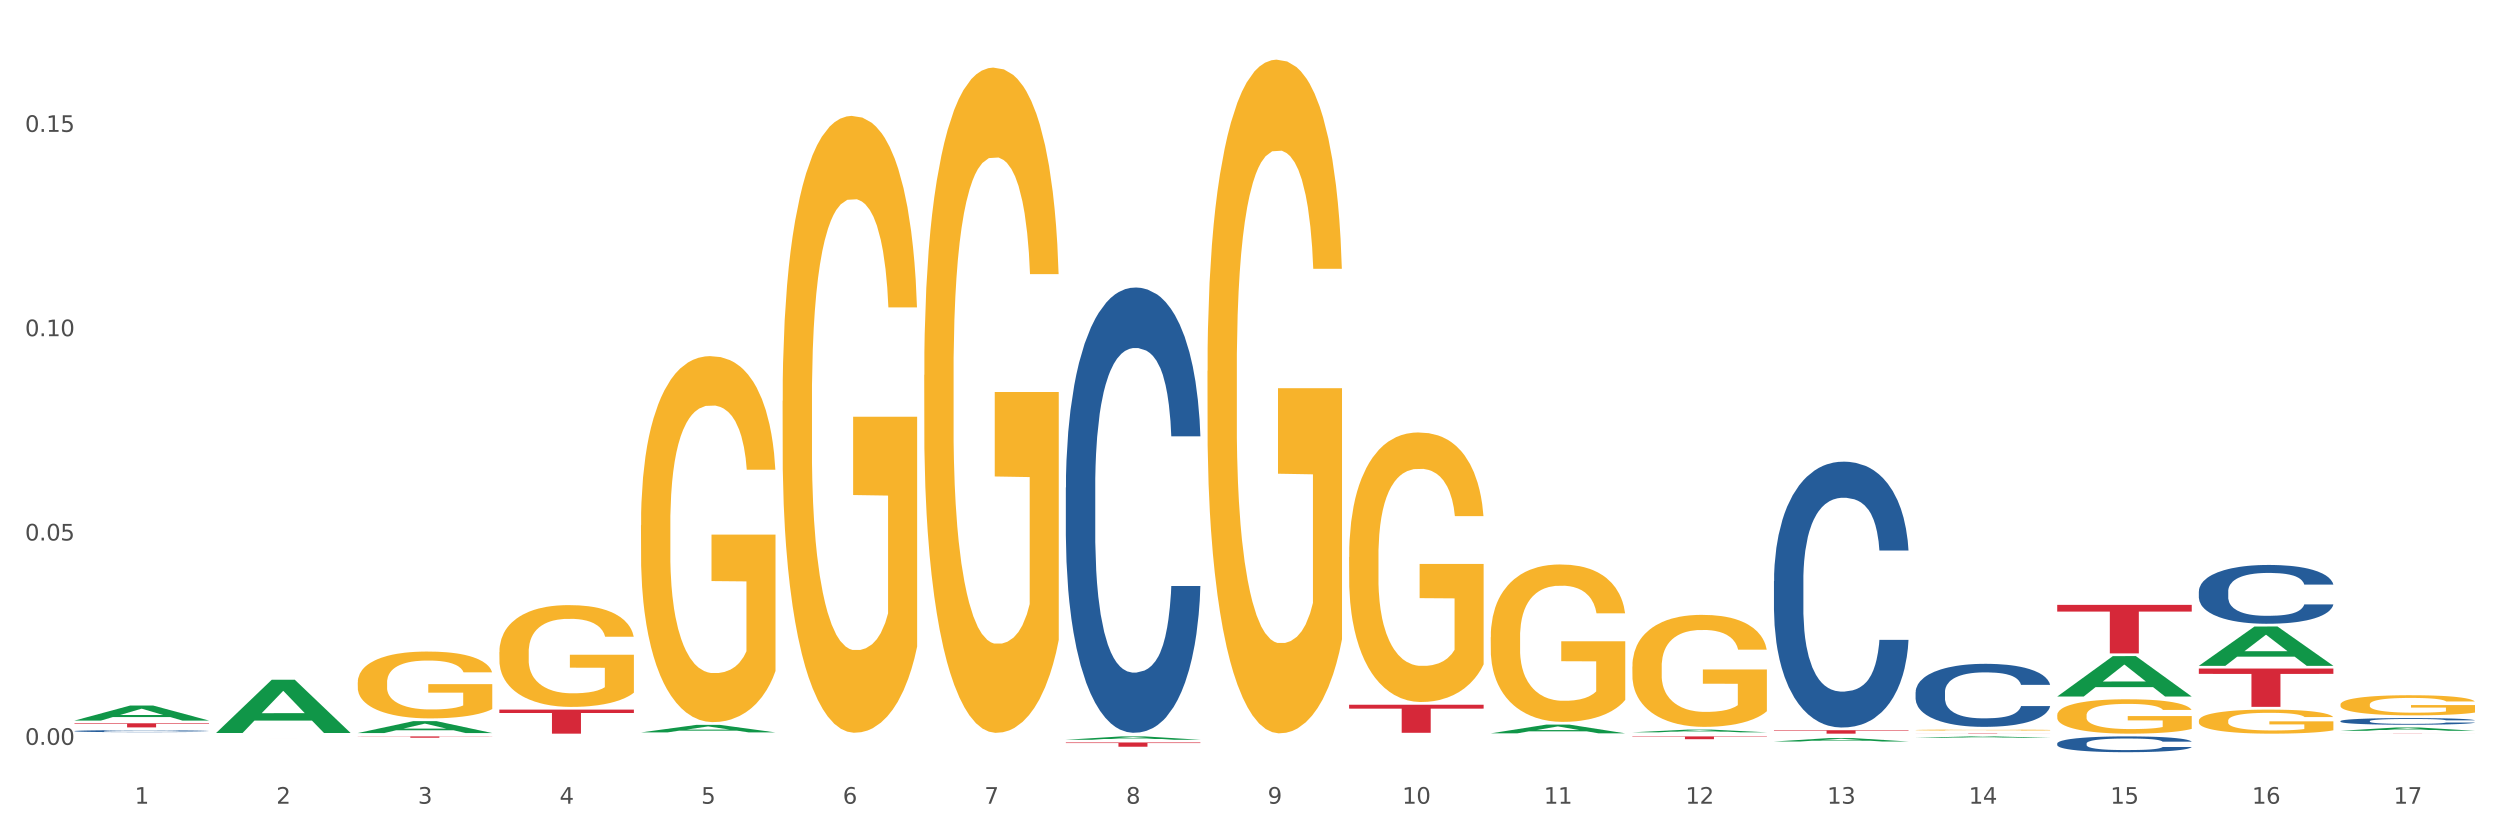
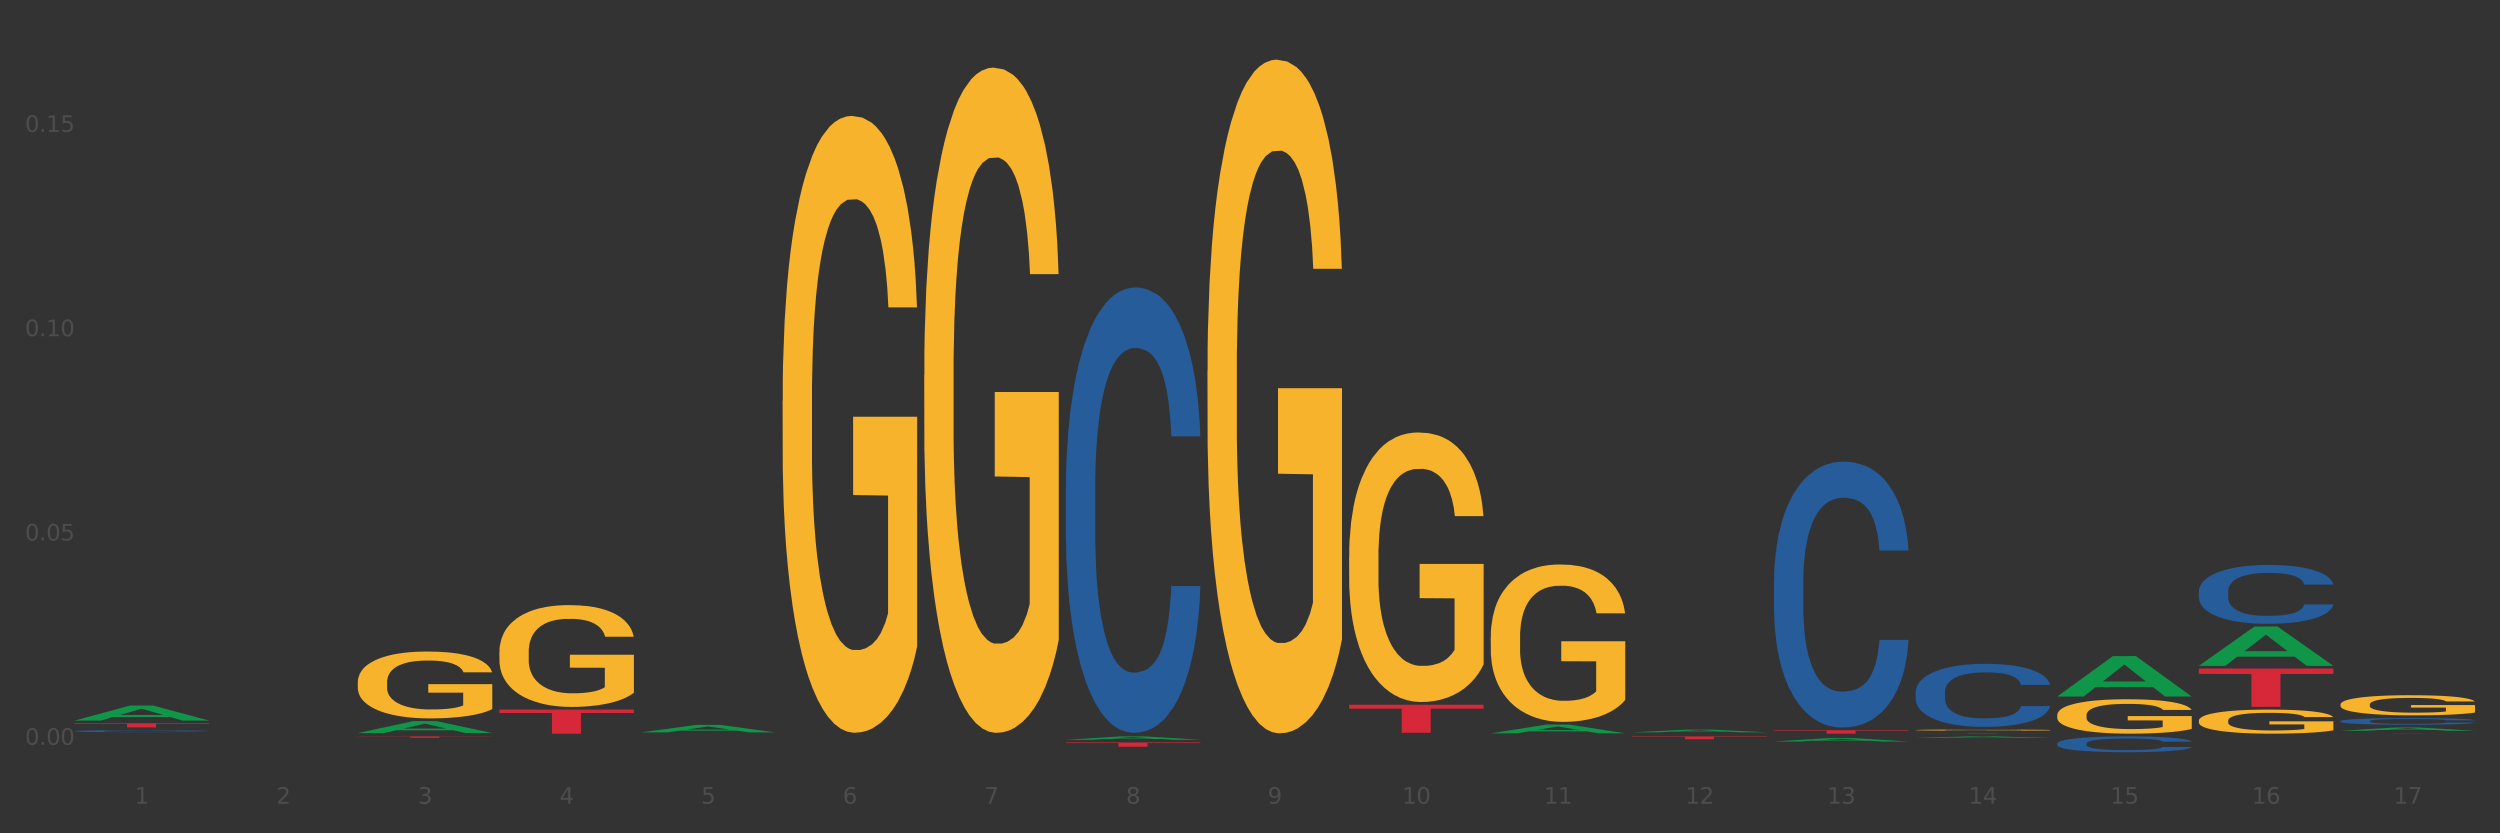
<svg xmlns="http://www.w3.org/2000/svg" xmlns:xlink="http://www.w3.org/1999/xlink" width="1080pt" height="360pt" viewBox="0 0 1080 360" version="1.1">
  <rect x="0" y="0" width="1080" height="360" fill="#333333" stroke="none" />
  <defs>
    <style type="text/css">*{stroke-linejoin: round; stroke-linecap: butt}</style>
  </defs>
  <g id="figure_1">
    <g id="patch_1">
-       <path d="M 0 360  L 1080 360  L 1080 0  L 0 0  z " style="fill: #ffffff; stroke: #ffffff; stroke-linejoin: miter" />
-     </g>
+       </g>
    <g id="axes_1">
      <g id="matplotlib.axis_1">
        <g id="xtick_1">
          <g id="text_1">
            <g style="fill: #4d4d4d" transform="translate(58.182 347.204) scale(0.096 -0.096)">
              <defs>
                <path id="DejaVuSans-31" d="M 794 531  L 1825 531  L 1825 4091  L 703 3866  L 703 4441  L 1819 4666  L 2450 4666  L 2450 531  L 3481 531  L 3481 0  L 794 0  L 794 531  z " transform="scale(0.016)" />
              </defs>
              <use xlink:href="#DejaVuSans-31" />
            </g>
          </g>
        </g>
        <g id="xtick_2">
          <g id="text_2">
            <g style="fill: #4d4d4d" transform="translate(119.364 347.204) scale(0.096 -0.096)">
              <defs>
                <path id="DejaVuSans-32" d="M 1228 531  L 3431 531  L 3431 0  L 469 0  L 469 531  Q 828 903 1448 1529  Q 2069 2156 2228 2338  Q 2531 2678 2651 2914  Q 2772 3150 2772 3378  Q 2772 3750 2511 3984  Q 2250 4219 1831 4219  Q 1534 4219 1204 4116  Q 875 4013 500 3803  L 500 4441  Q 881 4594 1212 4672  Q 1544 4750 1819 4750  Q 2544 4750 2975 4387  Q 3406 4025 3406 3419  Q 3406 3131 3298 2873  Q 3191 2616 2906 2266  Q 2828 2175 2409 1742  Q 1991 1309 1228 531  z " transform="scale(0.016)" />
              </defs>
              <use xlink:href="#DejaVuSans-32" />
            </g>
          </g>
        </g>
        <g id="xtick_3">
          <g id="text_3">
            <g style="fill: #4d4d4d" transform="translate(180.545 347.204) scale(0.096 -0.096)">
              <defs>
                <path id="DejaVuSans-33" d="M 2597 2516  Q 3050 2419 3304 2112  Q 3559 1806 3559 1356  Q 3559 666 3084 287  Q 2609 -91 1734 -91  Q 1441 -91 1130 -33  Q 819 25 488 141  L 488 750  Q 750 597 1062 519  Q 1375 441 1716 441  Q 2309 441 2620 675  Q 2931 909 2931 1356  Q 2931 1769 2642 2001  Q 2353 2234 1838 2234  L 1294 2234  L 1294 2753  L 1863 2753  Q 2328 2753 2575 2939  Q 2822 3125 2822 3475  Q 2822 3834 2567 4026  Q 2313 4219 1838 4219  Q 1578 4219 1281 4162  Q 984 4106 628 3988  L 628 4550  Q 988 4650 1302 4700  Q 1616 4750 1894 4750  Q 2613 4750 3031 4423  Q 3450 4097 3450 3541  Q 3450 3153 3228 2886  Q 3006 2619 2597 2516  z " transform="scale(0.016)" />
              </defs>
              <use xlink:href="#DejaVuSans-33" />
            </g>
          </g>
        </g>
        <g id="xtick_4">
          <g id="text_4">
            <g style="fill: #4d4d4d" transform="translate(241.726 347.204) scale(0.096 -0.096)">
              <defs>
                <path id="DejaVuSans-34" d="M 2419 4116  L 825 1625  L 2419 1625  L 2419 4116  z M 2253 4666  L 3047 4666  L 3047 1625  L 3713 1625  L 3713 1100  L 3047 1100  L 3047 0  L 2419 0  L 2419 1100  L 313 1100  L 313 1709  L 2253 4666  z " transform="scale(0.016)" />
              </defs>
              <use xlink:href="#DejaVuSans-34" />
            </g>
          </g>
        </g>
        <g id="xtick_5">
          <g id="text_5">
            <g style="fill: #4d4d4d" transform="translate(302.908 347.204) scale(0.096 -0.096)">
              <defs>
                <path id="DejaVuSans-35" d="M 691 4666  L 3169 4666  L 3169 4134  L 1269 4134  L 1269 2991  Q 1406 3038 1543 3061  Q 1681 3084 1819 3084  Q 2600 3084 3056 2656  Q 3513 2228 3513 1497  Q 3513 744 3044 326  Q 2575 -91 1722 -91  Q 1428 -91 1123 -41  Q 819 9 494 109  L 494 744  Q 775 591 1075 516  Q 1375 441 1709 441  Q 2250 441 2565 725  Q 2881 1009 2881 1497  Q 2881 1984 2565 2268  Q 2250 2553 1709 2553  Q 1456 2553 1204 2497  Q 953 2441 691 2322  L 691 4666  z " transform="scale(0.016)" />
              </defs>
              <use xlink:href="#DejaVuSans-35" />
            </g>
          </g>
        </g>
        <g id="xtick_6">
          <g id="text_6">
            <g style="fill: #4d4d4d" transform="translate(364.089 347.204) scale(0.096 -0.096)">
              <defs>
                <path id="DejaVuSans-36" d="M 2113 2584  Q 1688 2584 1439 2293  Q 1191 2003 1191 1497  Q 1191 994 1439 701  Q 1688 409 2113 409  Q 2538 409 2786 701  Q 3034 994 3034 1497  Q 3034 2003 2786 2293  Q 2538 2584 2113 2584  z M 3366 4563  L 3366 3988  Q 3128 4100 2886 4159  Q 2644 4219 2406 4219  Q 1781 4219 1451 3797  Q 1122 3375 1075 2522  Q 1259 2794 1537 2939  Q 1816 3084 2150 3084  Q 2853 3084 3261 2657  Q 3669 2231 3669 1497  Q 3669 778 3244 343  Q 2819 -91 2113 -91  Q 1303 -91 875 529  Q 447 1150 447 2328  Q 447 3434 972 4092  Q 1497 4750 2381 4750  Q 2619 4750 2861 4703  Q 3103 4656 3366 4563  z " transform="scale(0.016)" />
              </defs>
              <use xlink:href="#DejaVuSans-36" />
            </g>
          </g>
        </g>
        <g id="xtick_7">
          <g id="text_7">
            <g style="fill: #4d4d4d" transform="translate(425.271 347.204) scale(0.096 -0.096)">
              <defs>
                <path id="DejaVuSans-37" d="M 525 4666  L 3525 4666  L 3525 4397  L 1831 0  L 1172 0  L 2766 4134  L 525 4134  L 525 4666  z " transform="scale(0.016)" />
              </defs>
              <use xlink:href="#DejaVuSans-37" />
            </g>
          </g>
        </g>
        <g id="xtick_8">
          <g id="text_8">
            <g style="fill: #4d4d4d" transform="translate(486.452 347.204) scale(0.096 -0.096)">
              <defs>
                <path id="DejaVuSans-38" d="M 2034 2216  Q 1584 2216 1326 1975  Q 1069 1734 1069 1313  Q 1069 891 1326 650  Q 1584 409 2034 409  Q 2484 409 2743 651  Q 3003 894 3003 1313  Q 3003 1734 2745 1975  Q 2488 2216 2034 2216  z M 1403 2484  Q 997 2584 770 2862  Q 544 3141 544 3541  Q 544 4100 942 4425  Q 1341 4750 2034 4750  Q 2731 4750 3128 4425  Q 3525 4100 3525 3541  Q 3525 3141 3298 2862  Q 3072 2584 2669 2484  Q 3125 2378 3379 2068  Q 3634 1759 3634 1313  Q 3634 634 3220 271  Q 2806 -91 2034 -91  Q 1263 -91 848 271  Q 434 634 434 1313  Q 434 1759 690 2068  Q 947 2378 1403 2484  z M 1172 3481  Q 1172 3119 1398 2916  Q 1625 2713 2034 2713  Q 2441 2713 2670 2916  Q 2900 3119 2900 3481  Q 2900 3844 2670 4047  Q 2441 4250 2034 4250  Q 1625 4250 1398 4047  Q 1172 3844 1172 3481  z " transform="scale(0.016)" />
              </defs>
              <use xlink:href="#DejaVuSans-38" />
            </g>
          </g>
        </g>
        <g id="xtick_9">
          <g id="text_9">
            <g style="fill: #4d4d4d" transform="translate(547.634 347.204) scale(0.096 -0.096)">
              <defs>
                <path id="DejaVuSans-39" d="M 703 97  L 703 672  Q 941 559 1184 500  Q 1428 441 1663 441  Q 2288 441 2617 861  Q 2947 1281 2994 2138  Q 2813 1869 2534 1725  Q 2256 1581 1919 1581  Q 1219 1581 811 2004  Q 403 2428 403 3163  Q 403 3881 828 4315  Q 1253 4750 1959 4750  Q 2769 4750 3195 4129  Q 3622 3509 3622 2328  Q 3622 1225 3098 567  Q 2575 -91 1691 -91  Q 1453 -91 1209 -44  Q 966 3 703 97  z M 1959 2075  Q 2384 2075 2632 2365  Q 2881 2656 2881 3163  Q 2881 3666 2632 3958  Q 2384 4250 1959 4250  Q 1534 4250 1286 3958  Q 1038 3666 1038 3163  Q 1038 2656 1286 2365  Q 1534 2075 1959 2075  z " transform="scale(0.016)" />
              </defs>
              <use xlink:href="#DejaVuSans-39" />
            </g>
          </g>
        </g>
        <g id="xtick_10">
          <g id="text_10">
            <g style="fill: #4d4d4d" transform="translate(605.761 347.204) scale(0.096 -0.096)">
              <defs>
                <path id="DejaVuSans-30" d="M 2034 4250  Q 1547 4250 1301 3770  Q 1056 3291 1056 2328  Q 1056 1369 1301 889  Q 1547 409 2034 409  Q 2525 409 2770 889  Q 3016 1369 3016 2328  Q 3016 3291 2770 3770  Q 2525 4250 2034 4250  z M 2034 4750  Q 2819 4750 3233 4129  Q 3647 3509 3647 2328  Q 3647 1150 3233 529  Q 2819 -91 2034 -91  Q 1250 -91 836 529  Q 422 1150 422 2328  Q 422 3509 836 4129  Q 1250 4750 2034 4750  z " transform="scale(0.016)" />
              </defs>
              <use xlink:href="#DejaVuSans-31" />
              <use xlink:href="#DejaVuSans-30" transform="translate(63.623 0)" />
            </g>
          </g>
        </g>
        <g id="xtick_11">
          <g id="text_11">
            <g style="fill: #4d4d4d" transform="translate(666.942 347.204) scale(0.096 -0.096)">
              <use xlink:href="#DejaVuSans-31" />
              <use xlink:href="#DejaVuSans-31" transform="translate(63.623 0)" />
            </g>
          </g>
        </g>
        <g id="xtick_12">
          <g id="text_12">
            <g style="fill: #4d4d4d" transform="translate(728.124 347.204) scale(0.096 -0.096)">
              <use xlink:href="#DejaVuSans-31" />
              <use xlink:href="#DejaVuSans-32" transform="translate(63.623 0)" />
            </g>
          </g>
        </g>
        <g id="xtick_13">
          <g id="text_13">
            <g style="fill: #4d4d4d" transform="translate(789.305 347.204) scale(0.096 -0.096)">
              <use xlink:href="#DejaVuSans-31" />
              <use xlink:href="#DejaVuSans-33" transform="translate(63.623 0)" />
            </g>
          </g>
        </g>
        <g id="xtick_14">
          <g id="text_14">
            <g style="fill: #4d4d4d" transform="translate(850.487 347.204) scale(0.096 -0.096)">
              <use xlink:href="#DejaVuSans-31" />
              <use xlink:href="#DejaVuSans-34" transform="translate(63.623 0)" />
            </g>
          </g>
        </g>
        <g id="xtick_15">
          <g id="text_15">
            <g style="fill: #4d4d4d" transform="translate(911.668 347.204) scale(0.096 -0.096)">
              <use xlink:href="#DejaVuSans-31" />
              <use xlink:href="#DejaVuSans-35" transform="translate(63.623 0)" />
            </g>
          </g>
        </g>
        <g id="xtick_16">
          <g id="text_16">
            <g style="fill: #4d4d4d" transform="translate(972.849 347.204) scale(0.096 -0.096)">
              <use xlink:href="#DejaVuSans-31" />
              <use xlink:href="#DejaVuSans-36" transform="translate(63.623 0)" />
            </g>
          </g>
        </g>
        <g id="xtick_17">
          <g id="text_17">
            <g style="fill: #4d4d4d" transform="translate(1034.031 347.204) scale(0.096 -0.096)">
              <use xlink:href="#DejaVuSans-31" />
              <use xlink:href="#DejaVuSans-37" transform="translate(63.623 0)" />
            </g>
          </g>
        </g>
        <g id="xtick_18" />
        <g id="xtick_19" />
        <g id="xtick_20" />
        <g id="xtick_21" />
        <g id="xtick_22" />
        <g id="xtick_23" />
        <g id="xtick_24" />
        <g id="xtick_25" />
        <g id="xtick_26" />
        <g id="xtick_27" />
        <g id="xtick_28" />
        <g id="xtick_29" />
        <g id="xtick_30" />
        <g id="xtick_31" />
        <g id="xtick_32" />
        <g id="xtick_33" />
      </g>
      <g id="matplotlib.axis_2">
        <g id="ytick_1">
          <g id="text_18">
            <g style="fill: #4d4d4d" transform="translate(10.8 321.763) scale(0.096 -0.096)">
              <defs>
                <path id="DejaVuSans-2e" d="M 684 794  L 1344 794  L 1344 0  L 684 0  L 684 794  z " transform="scale(0.016)" />
              </defs>
              <use xlink:href="#DejaVuSans-30" />
              <use xlink:href="#DejaVuSans-2e" transform="translate(63.623 0)" />
              <use xlink:href="#DejaVuSans-30" transform="translate(95.41 0)" />
              <use xlink:href="#DejaVuSans-30" transform="translate(159.033 0)" />
            </g>
          </g>
        </g>
        <g id="ytick_2">
          <g id="text_19">
            <g style="fill: #4d4d4d" transform="translate(10.8 233.5) scale(0.096 -0.096)">
              <use xlink:href="#DejaVuSans-30" />
              <use xlink:href="#DejaVuSans-2e" transform="translate(63.623 0)" />
              <use xlink:href="#DejaVuSans-30" transform="translate(95.41 0)" />
              <use xlink:href="#DejaVuSans-35" transform="translate(159.033 0)" />
            </g>
          </g>
        </g>
        <g id="ytick_3">
          <g id="text_20">
            <g style="fill: #4d4d4d" transform="translate(10.8 145.238) scale(0.096 -0.096)">
              <use xlink:href="#DejaVuSans-30" />
              <use xlink:href="#DejaVuSans-2e" transform="translate(63.623 0)" />
              <use xlink:href="#DejaVuSans-31" transform="translate(95.41 0)" />
              <use xlink:href="#DejaVuSans-30" transform="translate(159.033 0)" />
            </g>
          </g>
        </g>
        <g id="ytick_4">
          <g id="text_21">
            <g style="fill: #4d4d4d" transform="translate(10.8 56.976) scale(0.096 -0.096)">
              <use xlink:href="#DejaVuSans-30" />
              <use xlink:href="#DejaVuSans-2e" transform="translate(63.623 0)" />
              <use xlink:href="#DejaVuSans-31" transform="translate(95.41 0)" />
              <use xlink:href="#DejaVuSans-35" transform="translate(159.033 0)" />
            </g>
          </g>
        </g>
        <g id="ytick_5" />
        <g id="ytick_6" />
        <g id="ytick_7" />
      </g>
      <g id="PolyCollection_1">
        <path d="M 1011.078 315.701  L 1011.138 315.7  L 1035.106 314.267  L 1045.052 314.266  L 1069.2 315.704  L 1057.695 315.704  L 1052.482 315.369  L 1027.735 315.369  L 1027.556 315.375  L 1022.522 315.704  L 1011.078 315.704  L 1011.078 315.701  L 1030.851 315.169  L 1049.366 315.168  L 1040.199 314.572  L 1040.079 314.57  L 1039.959 314.574  L 1030.791 315.168  L 1030.851 315.169  L 1011.078 315.701  z " clip-path="url(#pbb1c16cd0f)" style="fill: #109648" />
        <path d="M 888.715 300.881  L 888.775 300.865  L 912.743 283.444  L 922.689 283.428  L 946.837 300.914  L 935.333 300.914  L 930.12 296.842  L 905.373 296.842  L 905.193 296.908  L 900.16 300.914  L 888.715 300.914  L 888.715 300.881  L 908.488 294.412  L 927.004 294.395  L 917.836 287.155  L 917.716 287.122  L 917.596 287.171  L 908.428 294.395  L 908.488 294.412  L 888.715 300.881  z " clip-path="url(#pbb1c16cd0f)" style="fill: #109648" />
        <path d="M 766.352 320.33  L 766.412 320.329  L 790.38 318.836  L 800.327 318.835  L 824.474 320.333  L 812.97 320.333  L 807.757 319.984  L 783.01 319.984  L 782.83 319.99  L 777.797 320.333  L 766.352 320.333  L 766.352 320.33  L 786.126 319.776  L 804.641 319.774  L 795.473 319.154  L 795.353 319.151  L 795.233 319.155  L 786.066 319.774  L 786.126 319.776  L 766.352 320.33  z " clip-path="url(#pbb1c16cd0f)" style="fill: #109648" />
        <path d="M 827.533 318.747  L 827.593 318.746  L 851.561 318.116  L 861.508 318.115  L 885.656 318.748  L 874.151 318.748  L 868.938 318.601  L 844.191 318.601  L 844.011 318.603  L 838.978 318.748  L 827.533 318.748  L 827.533 318.747  L 847.307 318.513  L 865.822 318.512  L 856.654 318.25  L 856.535 318.249  L 856.415 318.251  L 847.247 318.512  L 847.307 318.513  L 827.533 318.747  z " clip-path="url(#pbb1c16cd0f)" style="fill: #109648" />
        <path d="M 705.171 316.36  L 705.23 316.359  L 729.198 315.181  L 739.145 315.18  L 763.293 316.362  L 751.788 316.362  L 746.575 316.087  L 721.828 316.087  L 721.649 316.091  L 716.615 316.362  L 705.171 316.362  L 705.171 316.36  L 724.944 315.922  L 743.459 315.921  L 734.292 315.432  L 734.172 315.429  L 734.052 315.433  L 724.884 315.921  L 724.944 315.922  L 705.171 316.36  z " clip-path="url(#pbb1c16cd0f)" style="fill: #109648" />
        <path d="M 643.989 316.8  L 644.049 316.797  L 668.017 313.026  L 677.964 313.023  L 702.112 316.808  L 690.607 316.808  L 685.394 315.926  L 660.647 315.926  L 660.467 315.94  L 655.434 316.808  L 643.989 316.808  L 643.989 316.8  L 663.763 315.4  L 682.278 315.397  L 673.11 313.829  L 672.99 313.822  L 672.871 313.833  L 663.703 315.397  L 663.763 315.4  L 643.989 316.8  z " clip-path="url(#pbb1c16cd0f)" style="fill: #109648" />
        <path d="M 460.445 319.579  L 460.505 319.578  L 484.473 318.117  L 494.42 318.115  L 518.567 319.582  L 507.063 319.582  L 501.85 319.24  L 477.103 319.24  L 476.923 319.246  L 471.89 319.582  L 460.445 319.582  L 460.445 319.579  L 480.218 319.037  L 498.734 319.035  L 489.566 318.428  L 489.446 318.425  L 489.326 318.429  L 480.159 319.035  L 480.218 319.037  L 460.445 319.579  z " clip-path="url(#pbb1c16cd0f)" style="fill: #109648" />
        <path d="M 949.896 287.619  L 949.956 287.603  L 973.924 270.657  L 983.871 270.641  L 1008.019 287.651  L 996.514 287.651  L 991.301 283.69  L 966.554 283.69  L 966.374 283.754  L 961.341 287.651  L 949.896 287.651  L 949.896 287.619  L 969.67 281.326  L 988.185 281.31  L 979.017 274.267  L 978.897 274.235  L 978.778 274.283  L 969.61 281.31  L 969.67 281.326  L 949.896 287.619  z " clip-path="url(#pbb1c16cd0f)" style="fill: #109648" />
        <path d="M 276.901 316.399  L 276.961 316.396  L 300.929 313.132  L 310.875 313.129  L 335.023 316.405  L 323.518 316.405  L 318.305 315.642  L 293.558 315.642  L 293.379 315.655  L 288.345 316.405  L 276.901 316.405  L 276.901 316.399  L 296.674 315.187  L 315.19 315.184  L 306.022 313.827  L 305.902 313.821  L 305.782 313.83  L 296.614 315.184  L 296.674 315.187  L 276.901 316.399  z " clip-path="url(#pbb1c16cd0f)" style="fill: #109648" />
-         <path d="M 93.356 316.613  L 93.416 316.591  L 117.384 293.652  L 127.331 293.63  L 151.479 316.656  L 139.974 316.656  L 134.761 311.294  L 110.014 311.294  L 109.834 311.38  L 104.801 316.656  L 93.356 316.656  L 93.356 316.613  L 113.13 308.094  L 131.645 308.073  L 122.478 298.538  L 122.358 298.495  L 122.238 298.559  L 113.07 308.073  L 113.13 308.094  L 93.356 316.613  z " clip-path="url(#pbb1c16cd0f)" style="fill: #109648" />
        <path d="M 32.175 311.276  L 32.235 311.27  L 56.203 304.796  L 66.15 304.789  L 90.297 311.289  L 78.793 311.289  L 73.58 309.775  L 48.833 309.775  L 48.653 309.8  L 43.62 311.289  L 32.175 311.289  L 32.175 311.276  L 51.949 308.872  L 70.464 308.866  L 61.296 306.175  L 61.176 306.162  L 61.056 306.181  L 51.889 308.866  L 51.949 308.872  L 32.175 311.276  z " clip-path="url(#pbb1c16cd0f)" style="fill: #109648" />
        <path d="M 154.538 316.675  L 154.598 316.67  L 178.566 311.526  L 188.512 311.521  L 212.66 316.685  L 201.156 316.685  L 195.943 315.482  L 171.196 315.482  L 171.016 315.502  L 165.983 316.685  L 154.538 316.685  L 154.538 316.675  L 174.311 314.765  L 192.827 314.76  L 183.659 312.622  L 183.539 312.612  L 183.419 312.627  L 174.251 314.76  L 174.311 314.765  L 154.538 316.675  z " clip-path="url(#pbb1c16cd0f)" style="fill: #109648" />
        <path d="M 399.263 162.005  L 399.332 161.742  L 399.332 152.293  L 399.469 144.157  L 400.156 124.472  L 401.185 108.199  L 401.94 99.537  L 402.695 92.45  L 403.587 85.364  L 404.685 78.015  L 406.675 67.254  L 407.91 61.742  L 409.419 55.967  L 412.164 47.568  L 414.154 42.844  L 416.213 38.907  L 419.575 34.183  L 421.771 32.083  L 424.104 30.508  L 426.918 29.458  L 429.045 29.196  L 433.711 29.983  L 437.691 32.345  L 439.613 34.183  L 442.083 37.332  L 443.387 39.432  L 445.514 43.631  L 447.71 49.143  L 449.22 53.868  L 451.484 62.792  L 453.2 71.715  L 454.778 82.739  L 455.602 90.351  L 456.219 97.437  L 456.768 105.574  L 457.317 118.435  L 444.965 118.435  L 444.485 109.248  L 443.73 100.587  L 442.632 92.188  L 441.672 86.939  L 440.025 80.377  L 438.515 76.177  L 436.937 73.028  L 435.015 70.403  L 433.506 69.091  L 431.378 68.041  L 427.192 68.303  L 424.379 70.403  L 422.458 73.028  L 421.222 75.39  L 420.124 78.015  L 418.889 81.689  L 417.448 87.201  L 416.419 92.188  L 415.39 98.487  L 414.566 104.786  L 413.811 112.136  L 413.194 120.01  L 412.713 128.146  L 412.302 138.12  L 411.958 154.655  L 411.958 190.614  L 412.096 198.75  L 412.439 209.511  L 412.851 217.648  L 413.537 227.359  L 414.154 233.921  L 415.321 243.37  L 416.625 251.244  L 417.654 256.231  L 418.683 260.43  L 420.468 266.204  L 422.458 270.929  L 424.173 273.816  L 426.506 276.441  L 428.084 277.49  L 429.457 278.015  L 432.819 278.015  L 435.221 277.228  L 437.897 275.391  L 439.956 273.029  L 441.672 270.141  L 443.593 265.417  L 444.828 260.955  L 444.828 206.099  L 429.731 205.837  L 429.731 169.354  L 457.386 169.354  L 457.386 276.441  L 456.219 281.952  L 454.915 286.939  L 453.543 291.401  L 451.484 296.913  L 449.014 302.162  L 446.818 305.837  L 444.485 308.987  L 441.74 311.874  L 438.172 314.498  L 435.976 315.548  L 433.231 316.336  L 430.006 316.598  L 427.192 316.073  L 424.448 314.761  L 421.565 312.399  L 418.752 308.987  L 416.625 305.575  L 414.497 301.375  L 412.233 295.863  L 410.449 290.614  L 409.076 285.889  L 407.567 279.853  L 405.92 271.979  L 404.685 264.892  L 403.587 257.543  L 402.42 248.094  L 401.597 239.958  L 400.773 229.721  L 400.293 222.11  L 399.744 210.299  L 399.332 193.763  L 399.263 162.005  z " clip-path="url(#pbb1c16cd0f)" style="fill: #f7b32b" />
        <path d="M 338.082 173.206  L 338.151 172.963  L 338.151 164.201  L 338.288 156.657  L 338.974 138.404  L 340.003 123.314  L 340.758 115.283  L 341.513 108.712  L 342.405 102.141  L 343.503 95.326  L 345.493 85.348  L 346.728 80.237  L 348.238 74.883  L 350.983 67.095  L 352.973 62.714  L 355.032 59.063  L 358.394 54.682  L 360.59 52.735  L 362.923 51.275  L 365.737 50.302  L 367.864 50.058  L 372.53 50.788  L 376.51 52.979  L 378.431 54.682  L 380.902 57.603  L 382.206 59.55  L 384.333 63.444  L 386.529 68.555  L 388.038 72.936  L 390.303 81.21  L 392.019 89.485  L 393.597 99.707  L 394.42 106.765  L 395.038 113.336  L 395.587 120.881  L 396.136 132.806  L 383.784 132.806  L 383.304 124.288  L 382.549 116.257  L 381.451 108.468  L 380.49 103.601  L 378.843 97.517  L 377.334 93.623  L 375.755 90.702  L 373.834 88.268  L 372.324 87.051  L 370.197 86.078  L 366.011 86.321  L 363.198 88.268  L 361.276 90.702  L 360.041 92.892  L 358.943 95.326  L 357.708 98.733  L 356.267 103.844  L 355.237 108.468  L 354.208 114.31  L 353.385 120.151  L 352.63 126.965  L 352.012 134.266  L 351.532 141.811  L 351.12 151.059  L 350.777 166.392  L 350.777 199.734  L 350.914 207.279  L 351.257 217.257  L 351.669 224.802  L 352.355 233.807  L 352.973 239.891  L 354.139 248.653  L 355.443 255.954  L 356.473 260.578  L 357.502 264.472  L 359.286 269.826  L 361.276 274.207  L 362.992 276.884  L 365.325 279.318  L 366.903 280.292  L 368.276 280.778  L 371.638 280.778  L 374.04 280.048  L 376.716 278.345  L 378.775 276.154  L 380.49 273.477  L 382.412 269.096  L 383.647 264.959  L 383.647 214.093  L 368.55 213.85  L 368.55 180.021  L 396.204 180.021  L 396.204 279.318  L 395.038 284.429  L 393.734 289.053  L 392.362 293.191  L 390.303 298.301  L 387.833 303.169  L 385.637 306.576  L 383.304 309.497  L 380.559 312.174  L 376.99 314.608  L 374.795 315.581  L 372.05 316.311  L 368.824 316.555  L 366.011 316.068  L 363.266 314.851  L 360.384 312.661  L 357.571 309.497  L 355.443 306.333  L 353.316 302.439  L 351.052 297.328  L 349.267 292.46  L 347.895 288.08  L 346.385 282.482  L 344.738 275.181  L 343.503 268.61  L 342.405 261.795  L 341.239 253.034  L 340.415 245.489  L 339.592 235.997  L 339.111 228.939  L 338.562 217.987  L 338.151 202.655  L 338.082 173.206  z " clip-path="url(#pbb1c16cd0f)" style="fill: #f7b32b" />
-         <path d="M 276.901 226.906  L 276.969 226.761  L 276.969 221.563  L 277.107 217.086  L 277.793 206.256  L 278.822 197.303  L 279.577 192.538  L 280.332 188.639  L 281.224 184.74  L 282.322 180.697  L 284.312 174.776  L 285.547 171.743  L 287.057 168.567  L 289.801 163.946  L 291.792 161.346  L 293.85 159.18  L 297.213 156.581  L 299.408 155.426  L 301.742 154.559  L 304.555 153.982  L 306.682 153.837  L 311.349 154.271  L 315.329 155.57  L 317.25 156.581  L 319.72 158.314  L 321.024 159.469  L 323.152 161.78  L 325.347 164.812  L 326.857 167.411  L 329.122 172.321  L 330.837 177.231  L 332.415 183.296  L 333.239 187.483  L 333.856 191.382  L 334.405 195.859  L 334.954 202.935  L 322.603 202.935  L 322.122 197.881  L 321.367 193.115  L 320.269 188.494  L 319.309 185.606  L 317.662 181.996  L 316.152 179.686  L 314.574 177.953  L 312.652 176.509  L 311.143 175.787  L 309.015 175.209  L 304.83 175.354  L 302.016 176.509  L 300.095 177.953  L 298.86 179.252  L 297.762 180.697  L 296.526 182.718  L 295.085 185.751  L 294.056 188.494  L 293.027 191.96  L 292.203 195.426  L 291.448 199.469  L 290.831 203.801  L 290.35 208.278  L 289.939 213.765  L 289.596 222.862  L 289.596 242.646  L 289.733 247.122  L 290.076 253.043  L 290.488 257.519  L 291.174 262.862  L 291.792 266.472  L 292.958 271.671  L 294.262 276.003  L 295.291 278.747  L 296.321 281.057  L 298.105 284.234  L 300.095 286.833  L 301.81 288.422  L 304.143 289.866  L 305.722 290.443  L 307.094 290.732  L 310.457 290.732  L 312.858 290.299  L 315.535 289.288  L 317.593 287.988  L 319.309 286.4  L 321.23 283.801  L 322.465 281.346  L 322.465 251.166  L 307.369 251.021  L 307.369 230.949  L 335.023 230.949  L 335.023 289.866  L 333.856 292.898  L 332.553 295.642  L 331.18 298.097  L 329.122 301.129  L 326.651 304.017  L 324.455 306.039  L 322.122 307.772  L 319.377 309.36  L 315.809 310.804  L 313.613 311.382  L 310.868 311.815  L 307.643 311.96  L 304.83 311.671  L 302.085 310.949  L 299.203 309.649  L 296.389 307.772  L 294.262 305.895  L 292.135 303.584  L 289.87 300.552  L 288.086 297.664  L 286.714 295.064  L 285.204 291.743  L 283.557 287.411  L 282.322 283.512  L 281.224 279.469  L 280.057 274.27  L 279.234 269.794  L 278.41 264.162  L 277.93 259.974  L 277.381 253.476  L 276.969 244.379  L 276.901 226.906  z " clip-path="url(#pbb1c16cd0f)" style="fill: #f7b32b" />
        <path d="M 215.719 281.732  L 215.788 281.692  L 215.788 280.246  L 215.925 279  L 216.611 275.988  L 217.641 273.497  L 218.395 272.171  L 219.15 271.087  L 220.042 270.002  L 221.14 268.878  L 223.13 267.231  L 224.366 266.387  L 225.875 265.503  L 228.62 264.218  L 230.61 263.495  L 232.669 262.892  L 236.031 262.169  L 238.227 261.848  L 240.56 261.607  L 243.374 261.446  L 245.501 261.406  L 250.167 261.526  L 254.147 261.888  L 256.069 262.169  L 258.539 262.651  L 259.843 262.973  L 261.97 263.615  L 264.166 264.459  L 265.676 265.182  L 267.94 266.548  L 269.656 267.913  L 271.234 269.601  L 272.057 270.766  L 272.675 271.85  L 273.224 273.095  L 273.773 275.064  L 261.421 275.064  L 260.941 273.658  L 260.186 272.332  L 259.088 271.047  L 258.127 270.243  L 256.48 269.239  L 254.971 268.596  L 253.392 268.114  L 251.471 267.713  L 249.961 267.512  L 247.834 267.351  L 243.648 267.391  L 240.835 267.713  L 238.913 268.114  L 237.678 268.476  L 236.58 268.878  L 235.345 269.44  L 233.904 270.283  L 232.875 271.047  L 231.845 272.011  L 231.022 272.975  L 230.267 274.1  L 229.649 275.305  L 229.169 276.55  L 228.757 278.076  L 228.414 280.607  L 228.414 286.11  L 228.551 287.356  L 228.895 289.003  L 229.306 290.248  L 229.993 291.734  L 230.61 292.738  L 231.777 294.184  L 233.08 295.389  L 234.11 296.153  L 235.139 296.795  L 236.923 297.679  L 238.913 298.402  L 240.629 298.844  L 242.962 299.246  L 244.54 299.406  L 245.913 299.487  L 249.275 299.487  L 251.677 299.366  L 254.353 299.085  L 256.412 298.724  L 258.127 298.282  L 260.049 297.559  L 261.284 296.876  L 261.284 288.48  L 246.187 288.44  L 246.187 282.857  L 273.842 282.857  L 273.842 299.246  L 272.675 300.089  L 271.371 300.853  L 269.999 301.535  L 267.94 302.379  L 265.47 303.182  L 263.274 303.745  L 260.941 304.227  L 258.196 304.669  L 254.628 305.07  L 252.432 305.231  L 249.687 305.352  L 246.462 305.392  L 243.648 305.311  L 240.903 305.111  L 238.021 304.749  L 235.208 304.227  L 233.08 303.705  L 230.953 303.062  L 228.689 302.218  L 226.905 301.415  L 225.532 300.692  L 224.022 299.768  L 222.376 298.563  L 221.14 297.478  L 220.042 296.354  L 218.876 294.907  L 218.052 293.662  L 217.229 292.096  L 216.749 290.931  L 216.2 289.123  L 215.788 286.592  L 215.719 281.732  z " clip-path="url(#pbb1c16cd0f)" style="fill: #f7b32b" />
        <path d="M 521.626 160.255  L 521.695 159.989  L 521.695 150.42  L 521.832 142.18  L 522.518 122.245  L 523.548 105.766  L 524.303 96.994  L 525.057 89.818  L 525.949 82.641  L 527.047 75.198  L 529.037 64.301  L 530.273 58.719  L 531.782 52.871  L 534.527 44.366  L 536.517 39.581  L 538.576 35.594  L 541.938 30.81  L 544.134 28.683  L 546.467 27.089  L 549.281 26.025  L 551.408 25.759  L 556.074 26.557  L 560.054 28.949  L 561.976 30.81  L 564.446 33.999  L 565.75 36.126  L 567.877 40.379  L 570.073 45.96  L 571.583 50.745  L 573.847 59.782  L 575.563 68.819  L 577.141 79.983  L 577.965 87.691  L 578.582 94.868  L 579.131 103.108  L 579.68 116.132  L 567.328 116.132  L 566.848 106.829  L 566.093 98.057  L 564.995 89.552  L 564.034 84.236  L 562.387 77.591  L 560.878 73.338  L 559.299 70.148  L 557.378 67.49  L 555.868 66.161  L 553.741 65.098  L 549.555 65.364  L 546.742 67.49  L 544.82 70.148  L 543.585 72.54  L 542.487 75.198  L 541.252 78.92  L 539.811 84.502  L 538.782 89.552  L 537.752 95.931  L 536.929 102.31  L 536.174 109.753  L 535.556 117.727  L 535.076 125.966  L 534.664 136.067  L 534.321 152.812  L 534.321 189.227  L 534.459 197.467  L 534.802 208.365  L 535.213 216.605  L 535.9 226.439  L 536.517 233.084  L 537.684 242.653  L 538.988 250.627  L 540.017 255.677  L 541.046 259.93  L 542.83 265.778  L 544.82 270.562  L 546.536 273.486  L 548.869 276.144  L 550.447 277.207  L 551.82 277.739  L 555.182 277.739  L 557.584 276.941  L 560.26 275.081  L 562.319 272.689  L 564.034 269.765  L 565.956 264.98  L 567.191 260.462  L 567.191 204.909  L 552.094 204.644  L 552.094 167.697  L 579.749 167.697  L 579.749 276.144  L 578.582 281.726  L 577.278 286.776  L 575.906 291.295  L 573.847 296.876  L 571.377 302.192  L 569.181 305.914  L 566.848 309.103  L 564.103 312.027  L 560.535 314.685  L 558.339 315.748  L 555.594 316.546  L 552.369 316.812  L 549.555 316.28  L 546.81 314.951  L 543.928 312.559  L 541.115 309.103  L 538.988 305.648  L 536.86 301.395  L 534.596 295.813  L 532.812 290.497  L 531.439 285.713  L 529.93 279.599  L 528.283 271.625  L 527.047 264.449  L 525.949 257.006  L 524.783 247.437  L 523.959 239.198  L 523.136 228.831  L 522.656 221.123  L 522.107 209.162  L 521.695 192.417  L 521.626 160.255  z " clip-path="url(#pbb1c16cd0f)" style="fill: #f7b32b" />
        <path d="M 582.808 240.632  L 582.876 240.525  L 582.876 236.697  L 583.014 233.4  L 583.7 225.423  L 584.729 218.829  L 585.484 215.319  L 586.239 212.448  L 587.131 209.576  L 588.229 206.598  L 590.219 202.238  L 591.454 200.004  L 592.964 197.664  L 595.709 194.261  L 597.699 192.347  L 599.757 190.751  L 603.12 188.837  L 605.316 187.986  L 607.649 187.348  L 610.462 186.923  L 612.589 186.816  L 617.256 187.135  L 621.236 188.093  L 623.157 188.837  L 625.628 190.113  L 626.931 190.964  L 629.059 192.666  L 631.254 194.899  L 632.764 196.814  L 635.029 200.43  L 636.744 204.046  L 638.322 208.513  L 639.146 211.597  L 639.764 214.469  L 640.312 217.765  L 640.861 222.977  L 628.51 222.977  L 628.029 219.254  L 627.274 215.745  L 626.176 212.341  L 625.216 210.214  L 623.569 207.555  L 622.059 205.854  L 620.481 204.578  L 618.56 203.514  L 617.05 202.982  L 614.923 202.557  L 610.737 202.663  L 607.923 203.514  L 606.002 204.578  L 604.767 205.535  L 603.669 206.598  L 602.433 208.087  L 600.992 210.321  L 599.963 212.341  L 598.934 214.894  L 598.11 217.446  L 597.355 220.424  L 596.738 223.615  L 596.258 226.912  L 595.846 230.953  L 595.503 237.654  L 595.503 252.224  L 595.64 255.521  L 595.983 259.882  L 596.395 263.179  L 597.081 267.114  L 597.699 269.773  L 598.865 273.602  L 600.169 276.792  L 601.198 278.813  L 602.228 280.515  L 604.012 282.854  L 606.002 284.769  L 607.717 285.939  L 610.05 287.002  L 611.629 287.428  L 613.001 287.64  L 616.364 287.64  L 618.765 287.321  L 621.442 286.577  L 623.5 285.62  L 625.216 284.45  L 627.137 282.535  L 628.372 280.727  L 628.372 258.499  L 613.276 258.393  L 613.276 243.61  L 640.93 243.61  L 640.93 287.002  L 639.764 289.236  L 638.46 291.256  L 637.087 293.064  L 635.029 295.298  L 632.558 297.425  L 630.362 298.914  L 628.029 300.19  L 625.284 301.36  L 621.716 302.424  L 619.52 302.849  L 616.775 303.168  L 613.55 303.275  L 610.737 303.062  L 607.992 302.53  L 605.11 301.573  L 602.296 300.19  L 600.169 298.808  L 598.042 297.106  L 595.777 294.873  L 593.993 292.745  L 592.621 290.831  L 591.111 288.385  L 589.464 285.194  L 588.229 282.323  L 587.131 279.345  L 585.964 275.516  L 585.141 272.219  L 584.317 268.071  L 583.837 264.987  L 583.288 260.201  L 582.876 253.501  L 582.808 240.632  z " clip-path="url(#pbb1c16cd0f)" style="fill: #f7b32b" />
        <path d="M 643.989 275.274  L 644.058 275.212  L 644.058 272.976  L 644.195 271.051  L 644.881 266.393  L 645.911 262.542  L 646.665 260.493  L 647.42 258.816  L 648.312 257.139  L 649.41 255.4  L 651.4 252.854  L 652.635 251.55  L 654.145 250.183  L 656.89 248.196  L 658.88 247.078  L 660.939 246.147  L 664.301 245.029  L 666.497 244.532  L 668.83 244.159  L 671.644 243.911  L 673.771 243.849  L 678.437 244.035  L 682.417 244.594  L 684.339 245.029  L 686.809 245.774  L 688.113 246.271  L 690.24 247.265  L 692.436 248.569  L 693.946 249.687  L 696.21 251.798  L 697.926 253.91  L 699.504 256.518  L 700.327 258.319  L 700.945 259.996  L 701.494 261.921  L 702.043 264.964  L 689.691 264.964  L 689.211 262.791  L 688.456 260.741  L 687.358 258.754  L 686.397 257.512  L 684.75 255.959  L 683.241 254.966  L 681.662 254.22  L 679.741 253.599  L 678.231 253.289  L 676.104 253.04  L 671.918 253.102  L 669.105 253.599  L 667.183 254.22  L 665.948 254.779  L 664.85 255.4  L 663.615 256.27  L 662.174 257.574  L 661.145 258.754  L 660.115 260.244  L 659.292 261.735  L 658.537 263.474  L 657.919 265.337  L 657.439 267.262  L 657.027 269.622  L 656.684 273.535  L 656.684 282.043  L 656.821 283.968  L 657.164 286.515  L 657.576 288.44  L 658.262 290.738  L 658.88 292.29  L 660.047 294.526  L 661.35 296.389  L 662.38 297.569  L 663.409 298.563  L 665.193 299.929  L 667.183 301.047  L 668.899 301.73  L 671.232 302.351  L 672.81 302.6  L 674.183 302.724  L 677.545 302.724  L 679.947 302.538  L 682.623 302.103  L 684.682 301.544  L 686.397 300.861  L 688.319 299.743  L 689.554 298.687  L 689.554 285.707  L 674.457 285.645  L 674.457 277.013  L 702.112 277.013  L 702.112 302.351  L 700.945 303.655  L 699.641 304.835  L 698.269 305.891  L 696.21 307.195  L 693.74 308.437  L 691.544 309.307  L 689.211 310.052  L 686.466 310.735  L 682.898 311.356  L 680.702 311.605  L 677.957 311.791  L 674.732 311.853  L 671.918 311.729  L 669.173 311.418  L 666.291 310.86  L 663.478 310.052  L 661.35 309.245  L 659.223 308.251  L 656.959 306.947  L 655.174 305.705  L 653.802 304.587  L 652.292 303.159  L 650.645 301.295  L 649.41 299.619  L 648.312 297.88  L 647.146 295.644  L 646.322 293.719  L 645.499 291.297  L 645.018 289.496  L 644.47 286.701  L 644.058 282.788  L 643.989 275.274  z " clip-path="url(#pbb1c16cd0f)" style="fill: #f7b32b" />
-         <path d="M 705.171 287.979  L 705.239 287.935  L 705.239 286.344  L 705.376 284.974  L 706.063 281.659  L 707.092 278.919  L 707.847 277.461  L 708.602 276.268  L 709.494 275.074  L 710.592 273.837  L 712.582 272.025  L 713.817 271.097  L 715.327 270.124  L 718.071 268.71  L 720.061 267.915  L 722.12 267.252  L 725.483 266.456  L 727.678 266.103  L 730.012 265.837  L 732.825 265.661  L 734.952 265.616  L 739.619 265.749  L 743.599 266.147  L 745.52 266.456  L 747.99 266.987  L 749.294 267.34  L 751.421 268.047  L 753.617 268.975  L 755.127 269.771  L 757.391 271.273  L 759.107 272.776  L 760.685 274.632  L 761.509 275.914  L 762.126 277.107  L 762.675 278.477  L 763.224 280.643  L 750.872 280.643  L 750.392 279.096  L 749.637 277.638  L 748.539 276.223  L 747.579 275.339  L 745.932 274.235  L 744.422 273.527  L 742.844 272.997  L 740.922 272.555  L 739.413 272.334  L 737.285 272.157  L 733.099 272.202  L 730.286 272.555  L 728.365 272.997  L 727.129 273.395  L 726.031 273.837  L 724.796 274.456  L 723.355 275.384  L 722.326 276.223  L 721.297 277.284  L 720.473 278.345  L 719.718 279.582  L 719.101 280.908  L 718.62 282.278  L 718.209 283.957  L 717.866 286.742  L 717.866 292.797  L 718.003 294.167  L 718.346 295.979  L 718.758 297.349  L 719.444 298.984  L 720.061 300.089  L 721.228 301.68  L 722.532 303.006  L 723.561 303.845  L 724.59 304.552  L 726.375 305.525  L 728.365 306.32  L 730.08 306.806  L 732.413 307.248  L 733.992 307.425  L 735.364 307.514  L 738.726 307.514  L 741.128 307.381  L 743.804 307.072  L 745.863 306.674  L 747.579 306.188  L 749.5 305.392  L 750.735 304.641  L 750.735 295.404  L 735.638 295.36  L 735.638 289.217  L 763.293 289.217  L 763.293 307.248  L 762.126 308.176  L 760.823 309.016  L 759.45 309.767  L 757.391 310.696  L 754.921 311.579  L 752.725 312.198  L 750.392 312.729  L 747.647 313.215  L 744.079 313.657  L 741.883 313.833  L 739.138 313.966  L 735.913 314.01  L 733.099 313.922  L 730.355 313.701  L 727.473 313.303  L 724.659 312.729  L 722.532 312.154  L 720.405 311.447  L 718.14 310.519  L 716.356 309.635  L 714.983 308.839  L 713.474 307.823  L 711.827 306.497  L 710.592 305.304  L 709.494 304.066  L 708.327 302.475  L 707.504 301.105  L 706.68 299.382  L 706.2 298.1  L 705.651 296.111  L 705.239 293.327  L 705.171 287.979  z " clip-path="url(#pbb1c16cd0f)" style="fill: #f7b32b" />
        <path d="M 827.533 315.384  L 827.602 315.384  L 827.602 315.369  L 827.739 315.357  L 828.425 315.327  L 829.455 315.301  L 830.21 315.288  L 830.964 315.277  L 831.857 315.266  L 832.954 315.255  L 834.945 315.238  L 836.18 315.23  L 837.689 315.221  L 840.434 315.208  L 842.424 315.201  L 844.483 315.195  L 847.845 315.187  L 850.041 315.184  L 852.374 315.182  L 855.188 315.18  L 857.315 315.18  L 861.981 315.181  L 865.961 315.185  L 867.883 315.187  L 870.353 315.192  L 871.657 315.196  L 873.784 315.202  L 875.98 315.211  L 877.49 315.218  L 879.754 315.232  L 881.47 315.245  L 883.048 315.262  L 883.872 315.274  L 884.489 315.285  L 885.038 315.297  L 885.587 315.317  L 873.235 315.317  L 872.755 315.303  L 872 315.29  L 870.902 315.277  L 869.941 315.269  L 868.295 315.259  L 866.785 315.252  L 865.207 315.247  L 863.285 315.243  L 861.775 315.241  L 859.648 315.24  L 855.462 315.24  L 852.649 315.243  L 850.727 315.247  L 849.492 315.251  L 848.394 315.255  L 847.159 315.261  L 845.718 315.269  L 844.689 315.277  L 843.659 315.287  L 842.836 315.296  L 842.081 315.308  L 841.464 315.32  L 840.983 315.332  L 840.571 315.348  L 840.228 315.373  L 840.228 315.428  L 840.366 315.441  L 840.709 315.458  L 841.12 315.47  L 841.807 315.485  L 842.424 315.495  L 843.591 315.51  L 844.895 315.522  L 845.924 315.53  L 846.953 315.536  L 848.737 315.545  L 850.727 315.552  L 852.443 315.557  L 854.776 315.561  L 856.354 315.562  L 857.727 315.563  L 861.089 315.563  L 863.491 315.562  L 866.167 315.559  L 868.226 315.555  L 869.941 315.551  L 871.863 315.544  L 873.098 315.537  L 873.098 315.452  L 858.001 315.452  L 858.001 315.396  L 885.656 315.396  L 885.656 315.561  L 884.489 315.569  L 883.185 315.577  L 881.813 315.584  L 879.754 315.592  L 877.284 315.6  L 875.088 315.606  L 872.755 315.611  L 870.01 315.615  L 866.442 315.619  L 864.246 315.621  L 861.501 315.622  L 858.276 315.623  L 855.462 315.622  L 852.717 315.62  L 849.835 315.616  L 847.022 315.611  L 844.895 315.606  L 842.767 315.599  L 840.503 315.591  L 838.719 315.582  L 837.346 315.575  L 835.837 315.566  L 834.19 315.554  L 832.954 315.543  L 831.857 315.532  L 830.69 315.517  L 829.867 315.504  L 829.043 315.489  L 828.563 315.477  L 828.014 315.459  L 827.602 315.433  L 827.533 315.384  z " clip-path="url(#pbb1c16cd0f)" style="fill: #f7b32b" />
        <path d="M 1011.078 304.356  L 1011.146 304.348  L 1011.146 304.062  L 1011.284 303.815  L 1011.97 303.22  L 1012.999 302.727  L 1013.754 302.465  L 1014.509 302.25  L 1015.401 302.036  L 1016.499 301.813  L 1018.489 301.488  L 1019.724 301.321  L 1021.234 301.146  L 1023.978 300.892  L 1025.969 300.749  L 1028.027 300.629  L 1031.39 300.486  L 1033.585 300.423  L 1035.919 300.375  L 1038.732 300.343  L 1040.859 300.336  L 1045.526 300.359  L 1049.506 300.431  L 1051.427 300.486  L 1053.897 300.582  L 1055.201 300.645  L 1057.328 300.772  L 1059.524 300.939  L 1061.034 301.082  L 1063.299 301.352  L 1065.014 301.623  L 1066.592 301.956  L 1067.416 302.187  L 1068.033 302.401  L 1068.582 302.648  L 1069.131 303.037  L 1056.78 303.037  L 1056.299 302.759  L 1055.544 302.497  L 1054.446 302.242  L 1053.486 302.083  L 1051.839 301.885  L 1050.329 301.758  L 1048.751 301.662  L 1046.829 301.583  L 1045.32 301.543  L 1043.192 301.511  L 1039.007 301.519  L 1036.193 301.583  L 1034.272 301.662  L 1033.037 301.734  L 1031.939 301.813  L 1030.703 301.925  L 1029.262 302.091  L 1028.233 302.242  L 1027.204 302.433  L 1026.38 302.624  L 1025.625 302.846  L 1025.008 303.085  L 1024.527 303.331  L 1024.116 303.633  L 1023.773 304.133  L 1023.773 305.222  L 1023.91 305.468  L 1024.253 305.794  L 1024.665 306.04  L 1025.351 306.334  L 1025.969 306.533  L 1027.135 306.819  L 1028.439 307.057  L 1029.468 307.208  L 1030.498 307.335  L 1032.282 307.51  L 1034.272 307.653  L 1035.987 307.74  L 1038.32 307.82  L 1039.899 307.852  L 1041.271 307.867  L 1044.634 307.867  L 1047.035 307.844  L 1049.712 307.788  L 1051.77 307.717  L 1053.486 307.629  L 1055.407 307.486  L 1056.642 307.351  L 1056.642 305.691  L 1041.546 305.683  L 1041.546 304.578  L 1069.2 304.578  L 1069.2 307.82  L 1068.033 307.987  L 1066.73 308.138  L 1065.357 308.273  L 1063.299 308.44  L 1060.828 308.598  L 1058.632 308.71  L 1056.299 308.805  L 1053.554 308.892  L 1049.986 308.972  L 1047.79 309.004  L 1045.045 309.027  L 1041.82 309.035  L 1039.007 309.02  L 1036.262 308.98  L 1033.38 308.908  L 1030.566 308.805  L 1028.439 308.702  L 1026.312 308.575  L 1024.047 308.408  L 1022.263 308.249  L 1020.891 308.106  L 1019.381 307.923  L 1017.734 307.685  L 1016.499 307.47  L 1015.401 307.248  L 1014.234 306.962  L 1013.411 306.715  L 1012.587 306.406  L 1012.107 306.175  L 1011.558 305.818  L 1011.146 305.317  L 1011.078 304.356  z " clip-path="url(#pbb1c16cd0f)" style="fill: #f7b32b" />
        <path d="M 949.896 311.351  L 949.965 311.342  L 949.965 311  L 950.102 310.705  L 950.788 309.993  L 951.818 309.404  L 952.572 309.091  L 953.327 308.834  L 954.219 308.578  L 955.317 308.312  L 957.307 307.922  L 958.543 307.723  L 960.052 307.514  L 962.797 307.21  L 964.787 307.039  L 966.846 306.896  L 970.208 306.726  L 972.404 306.65  L 974.737 306.593  L 977.551 306.555  L 979.678 306.545  L 984.344 306.574  L 988.324 306.659  L 990.246 306.726  L 992.716 306.839  L 994.02 306.915  L 996.147 307.067  L 998.343 307.267  L 999.853 307.438  L 1002.117 307.761  L 1003.833 308.084  L 1005.411 308.483  L 1006.234 308.758  L 1006.852 309.015  L 1007.401 309.309  L 1007.95 309.775  L 995.598 309.775  L 995.118 309.442  L 994.363 309.129  L 993.265 308.825  L 992.304 308.635  L 990.657 308.397  L 989.148 308.245  L 987.569 308.131  L 985.648 308.036  L 984.138 307.989  L 982.011 307.951  L 977.825 307.96  L 975.012 308.036  L 973.09 308.131  L 971.855 308.217  L 970.757 308.312  L 969.522 308.445  L 968.081 308.644  L 967.052 308.825  L 966.022 309.053  L 965.199 309.281  L 964.444 309.547  L 963.826 309.832  L 963.346 310.126  L 962.934 310.487  L 962.591 311.085  L 962.591 312.387  L 962.728 312.681  L 963.072 313.071  L 963.483 313.365  L 964.169 313.717  L 964.787 313.954  L 965.954 314.296  L 967.257 314.581  L 968.287 314.761  L 969.316 314.913  L 971.1 315.122  L 973.09 315.293  L 974.806 315.398  L 977.139 315.493  L 978.717 315.531  L 980.09 315.55  L 983.452 315.55  L 985.854 315.521  L 988.53 315.455  L 990.589 315.369  L 992.304 315.265  L 994.226 315.094  L 995.461 314.932  L 995.461 312.947  L 980.364 312.938  L 980.364 311.617  L 1008.019 311.617  L 1008.019 315.493  L 1006.852 315.692  L 1005.548 315.873  L 1004.176 316.034  L 1002.117 316.234  L 999.647 316.424  L 997.451 316.557  L 995.118 316.671  L 992.373 316.775  L 988.805 316.87  L 986.609 316.908  L 983.864 316.937  L 980.639 316.946  L 977.825 316.927  L 975.08 316.88  L 972.198 316.794  L 969.385 316.671  L 967.257 316.547  L 965.13 316.395  L 962.866 316.196  L 961.082 316.006  L 959.709 315.835  L 958.199 315.616  L 956.553 315.331  L 955.317 315.075  L 954.219 314.809  L 953.053 314.467  L 952.229 314.172  L 951.406 313.802  L 950.926 313.527  L 950.377 313.099  L 949.965 312.501  L 949.896 311.351  z " clip-path="url(#pbb1c16cd0f)" style="fill: #f7b32b" />
        <path d="M 888.715 308.951  L 888.783 308.938  L 888.783 308.449  L 888.921 308.028  L 889.607 307.01  L 890.636 306.169  L 891.391 305.721  L 892.146 305.354  L 893.038 304.988  L 894.136 304.608  L 896.126 304.051  L 897.361 303.766  L 898.871 303.468  L 901.616 303.033  L 903.606 302.789  L 905.664 302.585  L 909.027 302.341  L 911.223 302.233  L 913.556 302.151  L 916.369 302.097  L 918.497 302.083  L 923.163 302.124  L 927.143 302.246  L 929.064 302.341  L 931.535 302.504  L 932.838 302.613  L 934.966 302.83  L 937.162 303.115  L 938.671 303.359  L 940.936 303.821  L 942.651 304.282  L 944.23 304.852  L 945.053 305.246  L 945.671 305.612  L 946.22 306.033  L 946.769 306.698  L 934.417 306.698  L 933.936 306.223  L 933.182 305.775  L 932.084 305.341  L 931.123 305.069  L 929.476 304.73  L 927.966 304.513  L 926.388 304.35  L 924.467 304.214  L 922.957 304.146  L 920.83 304.092  L 916.644 304.106  L 913.83 304.214  L 911.909 304.35  L 910.674 304.472  L 909.576 304.608  L 908.341 304.798  L 906.899 305.083  L 905.87 305.341  L 904.841 305.667  L 904.017 305.992  L 903.263 306.372  L 902.645 306.78  L 902.165 307.2  L 901.753 307.716  L 901.41 308.571  L 901.41 310.431  L 901.547 310.852  L 901.89 311.408  L 902.302 311.829  L 902.988 312.331  L 903.606 312.67  L 904.772 313.159  L 906.076 313.566  L 907.105 313.824  L 908.135 314.041  L 909.919 314.34  L 911.909 314.584  L 913.624 314.734  L 915.958 314.869  L 917.536 314.924  L 918.908 314.951  L 922.271 314.951  L 924.672 314.91  L 927.349 314.815  L 929.407 314.693  L 931.123 314.544  L 933.044 314.299  L 934.279 314.069  L 934.279 311.232  L 919.183 311.218  L 919.183 309.331  L 946.837 309.331  L 946.837 314.869  L 945.671 315.154  L 944.367 315.412  L 942.994 315.643  L 940.936 315.928  L 938.465 316.2  L 936.269 316.39  L 933.936 316.552  L 931.191 316.702  L 927.623 316.837  L 925.427 316.892  L 922.682 316.932  L 919.457 316.946  L 916.644 316.919  L 913.899 316.851  L 911.017 316.729  L 908.203 316.552  L 906.076 316.376  L 903.949 316.159  L 901.684 315.874  L 899.9 315.602  L 898.528 315.358  L 897.018 315.046  L 895.371 314.639  L 894.136 314.272  L 893.038 313.892  L 891.871 313.403  L 891.048 312.983  L 890.224 312.453  L 889.744 312.06  L 889.195 311.449  L 888.783 310.594  L 888.715 308.951  z " clip-path="url(#pbb1c16cd0f)" style="fill: #f7b32b" />
        <path d="M 154.538 294.814  L 154.606 294.788  L 154.606 293.838  L 154.744 293.021  L 155.43 291.042  L 156.459 289.407  L 157.214 288.536  L 157.969 287.824  L 158.861 287.112  L 159.959 286.373  L 161.949 285.291  L 163.184 284.737  L 164.694 284.157  L 167.439 283.313  L 169.429 282.838  L 171.487 282.442  L 174.85 281.967  L 177.046 281.756  L 179.379 281.598  L 182.192 281.493  L 184.32 281.466  L 188.986 281.545  L 192.966 281.783  L 194.887 281.967  L 197.358 282.284  L 198.661 282.495  L 200.789 282.917  L 202.985 283.471  L 204.494 283.946  L 206.759 284.843  L 208.474 285.74  L 210.053 286.848  L 210.876 287.613  L 211.494 288.325  L 212.043 289.143  L 212.592 290.435  L 200.24 290.435  L 199.759 289.512  L 199.005 288.642  L 197.907 287.797  L 196.946 287.27  L 195.299 286.61  L 193.789 286.188  L 192.211 285.872  L 190.29 285.608  L 188.78 285.476  L 186.653 285.37  L 182.467 285.397  L 179.653 285.608  L 177.732 285.872  L 176.497 286.109  L 175.399 286.373  L 174.164 286.742  L 172.723 287.296  L 171.693 287.797  L 170.664 288.43  L 169.84 289.064  L 169.086 289.802  L 168.468 290.594  L 167.988 291.411  L 167.576 292.414  L 167.233 294.076  L 167.233 297.69  L 167.37 298.508  L 167.713 299.589  L 168.125 300.407  L 168.811 301.383  L 169.429 302.042  L 170.595 302.992  L 171.899 303.783  L 172.928 304.285  L 173.958 304.707  L 175.742 305.287  L 177.732 305.762  L 179.447 306.052  L 181.781 306.316  L 183.359 306.421  L 184.731 306.474  L 188.094 306.474  L 190.495 306.395  L 193.172 306.21  L 195.23 305.973  L 196.946 305.683  L 198.867 305.208  L 200.102 304.76  L 200.102 299.246  L 185.006 299.22  L 185.006 295.553  L 212.66 295.553  L 212.66 306.316  L 211.494 306.87  L 210.19 307.371  L 208.817 307.82  L 206.759 308.374  L 204.288 308.901  L 202.092 309.27  L 199.759 309.587  L 197.014 309.877  L 193.446 310.141  L 191.25 310.247  L 188.505 310.326  L 185.28 310.352  L 182.467 310.299  L 179.722 310.167  L 176.84 309.93  L 174.026 309.587  L 171.899 309.244  L 169.772 308.822  L 167.507 308.268  L 165.723 307.74  L 164.351 307.266  L 162.841 306.659  L 161.194 305.867  L 159.959 305.155  L 158.861 304.417  L 157.694 303.467  L 156.871 302.649  L 156.048 301.62  L 155.567 300.855  L 155.018 299.668  L 154.606 298.006  L 154.538 294.814  z " clip-path="url(#pbb1c16cd0f)" style="fill: #f7b32b" />
        <path d="M 1011.078 316.873  L 1069.2 316.873  L 1069.2 316.884  L 1046.337 316.884  L 1046.337 316.946  L 1033.803 316.946  L 1033.803 316.884  L 1011.078 316.884  L 1011.078 316.874  L 1011.078 316.873  z " clip-path="url(#pbb1c16cd0f)" style="fill: #d62839" />
        <path d="M 460.445 320.751  L 518.567 320.751  L 518.567 321.006  L 495.704 321.008  L 495.704 322.586  L 483.17 322.586  L 483.17 321.008  L 460.445 321.006  L 460.445 320.753  L 460.445 320.751  z " clip-path="url(#pbb1c16cd0f)" style="fill: #d62839" />
        <path d="M 582.808 304.444  L 640.93 304.444  L 640.93 306.129  L 618.067 306.14  L 618.067 316.567  L 605.533 316.567  L 605.533 306.14  L 582.808 306.129  L 582.808 304.455  L 582.808 304.444  z " clip-path="url(#pbb1c16cd0f)" style="fill: #d62839" />
        <path d="M 154.538 318.115  L 212.66 318.115  L 212.66 318.197  L 189.797 318.198  L 189.797 318.702  L 177.263 318.702  L 177.263 318.198  L 154.538 318.197  L 154.538 318.116  L 154.538 318.115  z " clip-path="url(#pbb1c16cd0f)" style="fill: #d62839" />
        <path d="M 215.719 306.561  L 273.842 306.561  L 273.842 308.004  L 250.978 308.014  L 250.978 316.946  L 238.445 316.946  L 238.445 308.014  L 215.719 308.004  L 215.719 306.571  L 215.719 306.561  z " clip-path="url(#pbb1c16cd0f)" style="fill: #d62839" />
        <path d="M 766.352 315.459  L 824.474 315.459  L 824.474 315.666  L 801.611 315.667  L 801.611 316.946  L 789.078 316.946  L 789.078 315.667  L 766.352 315.666  L 766.352 315.461  L 766.352 315.459  z " clip-path="url(#pbb1c16cd0f)" style="fill: #d62839" />
        <path d="M 705.171 318.115  L 763.293 318.115  L 763.293 318.285  L 740.43 318.286  L 740.43 319.335  L 727.896 319.335  L 727.896 318.286  L 705.171 318.285  L 705.171 318.117  L 705.171 318.115  z " clip-path="url(#pbb1c16cd0f)" style="fill: #d62839" />
-         <path d="M 888.715 261.292  L 946.837 261.292  L 946.837 264.205  L 923.974 264.225  L 923.974 282.258  L 911.44 282.258  L 911.44 264.225  L 888.715 264.205  L 888.715 261.311  L 888.715 261.292  z " clip-path="url(#pbb1c16cd0f)" style="fill: #d62839" />
        <path d="M 827.533 316.792  L 885.656 316.792  L 885.656 316.813  L 862.792 316.813  L 862.792 316.946  L 850.259 316.946  L 850.259 316.813  L 827.533 316.813  L 827.533 316.792  L 827.533 316.792  z " clip-path="url(#pbb1c16cd0f)" style="fill: #d62839" />
        <path d="M 93.356 318.968  L 151.479 318.968  L 151.479 318.968  L 128.615 318.968  L 128.615 318.97  L 116.082 318.97  L 116.082 318.968  L 93.356 318.968  L 93.356 318.968  L 93.356 318.968  z " clip-path="url(#pbb1c16cd0f)" style="fill: #d62839" />
        <path d="M 32.175 312.458  L 90.297 312.458  L 90.297 312.707  L 67.434 312.709  L 67.434 314.249  L 54.901 314.249  L 54.901 312.709  L 32.175 312.707  L 32.175 312.46  L 32.175 312.458  z " clip-path="url(#pbb1c16cd0f)" style="fill: #d62839" />
        <path d="M 827.533 299.009  L 827.602 298.984  L 827.602 298.287  L 827.808 297.342  L 828.564 295.601  L 829.526 294.282  L 831.175 292.74  L 832.068 292.093  L 833.236 291.371  L 835.64 290.202  L 838.388 289.207  L 840.312 288.66  L 841.755 288.311  L 844.984 287.689  L 846.839 287.416  L 848.762 287.192  L 850.411 287.043  L 853.159 286.868  L 855.358 286.794  L 857.9 286.769  L 860.03 286.794  L 862.847 286.893  L 866.969 287.192  L 868.549 287.366  L 870.679 287.664  L 872.877 288.063  L 874.663 288.461  L 876.724 289.033  L 878.854 289.779  L 880.915 290.724  L 882.358 291.595  L 883.526 292.516  L 884.557 293.635  L 885.312 294.854  L 885.656 295.874  L 873.083 295.874  L 872.74 294.954  L 872.053 293.959  L 871.366 293.287  L 870.61 292.74  L 869.442 292.118  L 868.411 291.72  L 866.694 291.247  L 865.114 290.948  L 863.808 290.774  L 862.228 290.625  L 858.862 290.476  L 856.457 290.476  L 854.946 290.525  L 853.091 290.65  L 851.511 290.824  L 849.656 291.123  L 848.213 291.446  L 846.77 291.869  L 845.946 292.167  L 844.709 292.715  L 843.885 293.163  L 842.785 293.934  L 842.167 294.481  L 841.068 295.899  L 840.587 296.944  L 840.381 297.665  L 840.243 298.462  L 840.243 302.343  L 840.656 304.084  L 840.999 304.83  L 841.549 305.676  L 842.579 306.771  L 844.091 307.841  L 845.671 308.612  L 846.976 309.085  L 848.213 309.433  L 849.45 309.706  L 850.961 309.955  L 852.198 310.105  L 854.053 310.254  L 856.251 310.328  L 857.969 310.328  L 861.472 310.204  L 863.053 310.08  L 864.564 309.905  L 866.213 309.632  L 867.518 309.333  L 868.274 309.109  L 869.511 308.637  L 870.472 308.139  L 871.297 307.567  L 871.847 307.069  L 872.465 306.323  L 872.946 305.477  L 873.083 305.029  L 885.656 305.029  L 885.381 305.925  L 884.9 306.796  L 883.938 307.965  L 883.182 308.637  L 882.015 309.458  L 880.778 310.154  L 879.06 310.925  L 877.48 311.498  L 875.831 311.995  L 874.045 312.443  L 870.816 313.065  L 869.648 313.239  L 867.175 313.538  L 865.251 313.712  L 862.434 313.886  L 859.549 313.986  L 856.526 314.01  L 853.846 313.961  L 850.892 313.811  L 849.037 313.662  L 846.976 313.438  L 844.572 313.09  L 842.304 312.667  L 840.175 312.169  L 838.182 311.597  L 836.327 310.95  L 833.923 309.881  L 832.136 308.836  L 830.831 307.865  L 829.938 307.045  L 829.045 306  L 828.564 305.278  L 827.808 303.537  L 827.533 301.92  L 827.533 299.009  z " clip-path="url(#pbb1c16cd0f)" style="fill: #255c99" />
        <path d="M 766.352 251.039  L 766.421 250.934  L 766.421 247.997  L 766.627 244.011  L 767.383 236.668  L 768.344 231.109  L 769.993 224.606  L 770.886 221.878  L 772.054 218.836  L 774.459 213.906  L 777.207 209.711  L 779.131 207.403  L 780.573 205.934  L 783.802 203.312  L 785.657 202.158  L 787.581 201.214  L 789.23 200.585  L 791.978 199.85  L 794.177 199.536  L 796.719 199.431  L 798.848 199.536  L 801.665 199.955  L 805.787 201.214  L 807.367 201.948  L 809.497 203.207  L 811.696 204.885  L 813.482 206.564  L 815.543 208.976  L 817.673 212.123  L 819.734 216.109  L 821.177 219.78  L 822.345 223.661  L 823.375 228.382  L 824.131 233.522  L 824.474 237.822  L 811.902 237.822  L 811.558 233.941  L 810.871 229.745  L 810.184 226.913  L 809.428 224.606  L 808.261 221.983  L 807.23 220.305  L 805.512 218.312  L 803.932 217.053  L 802.627 216.319  L 801.047 215.689  L 797.68 215.06  L 795.276 215.06  L 793.764 215.27  L 791.909 215.794  L 790.329 216.529  L 788.474 217.787  L 787.031 219.151  L 785.589 220.934  L 784.764 222.193  L 783.528 224.501  L 782.703 226.389  L 781.604 229.64  L 780.986 231.948  L 779.886 237.927  L 779.405 242.333  L 779.199 245.375  L 779.062 248.731  L 779.062 265.095  L 779.474 272.437  L 779.818 275.584  L 780.367 279.151  L 781.398 283.766  L 782.909 288.276  L 784.489 291.528  L 785.795 293.521  L 787.031 294.99  L 788.268 296.143  L 789.78 297.192  L 791.016 297.822  L 792.871 298.451  L 795.07 298.766  L 796.787 298.766  L 800.291 298.241  L 801.871 297.717  L 803.383 296.983  L 805.032 295.829  L 806.337 294.57  L 807.093 293.626  L 808.329 291.633  L 809.291 289.535  L 810.116 287.122  L 810.665 285.025  L 811.283 281.878  L 811.764 278.311  L 811.902 276.423  L 824.474 276.423  L 824.2 280.199  L 823.719 283.871  L 822.757 288.801  L 822.001 291.633  L 820.833 295.094  L 819.596 298.031  L 817.879 301.283  L 816.299 303.696  L 814.65 305.794  L 812.864 307.682  L 809.635 310.304  L 808.467 311.038  L 805.993 312.297  L 804.07 313.031  L 801.253 313.766  L 798.367 314.185  L 795.344 314.29  L 792.665 314.08  L 789.711 313.451  L 787.856 312.822  L 785.795 311.878  L 783.39 310.409  L 781.123 308.626  L 778.993 306.528  L 777.001 304.115  L 775.146 301.388  L 772.741 296.878  L 770.955 292.472  L 769.65 288.381  L 768.757 284.92  L 767.863 280.514  L 767.383 277.472  L 766.627 270.13  L 766.352 263.311  L 766.352 251.039  z " clip-path="url(#pbb1c16cd0f)" style="fill: #255c99" />
        <path d="M 460.445 210.635  L 460.514 210.459  L 460.514 205.54  L 460.72 198.864  L 461.475 186.567  L 462.437 177.256  L 464.086 166.364  L 464.979 161.797  L 466.147 156.702  L 468.552 148.446  L 471.3 141.418  L 473.224 137.554  L 474.666 135.094  L 477.895 130.702  L 479.75 128.77  L 481.674 127.189  L 483.323 126.135  L 486.071 124.905  L 488.269 124.378  L 490.811 124.202  L 492.941 124.378  L 495.758 125.081  L 499.88 127.189  L 501.46 128.419  L 503.59 130.527  L 505.789 133.337  L 507.575 136.148  L 509.636 140.189  L 511.766 145.459  L 513.827 152.135  L 515.27 158.283  L 516.437 164.783  L 517.468 172.689  L 518.224 181.297  L 518.567 188.5  L 505.995 188.5  L 505.651 182  L 504.964 174.973  L 504.277 170.229  L 503.521 166.364  L 502.353 161.973  L 501.323 159.162  L 499.605 155.824  L 498.025 153.716  L 496.72 152.486  L 495.14 151.432  L 491.773 150.378  L 489.369 150.378  L 487.857 150.729  L 486.002 151.608  L 484.422 152.837  L 482.567 154.946  L 481.124 157.229  L 479.682 160.216  L 478.857 162.324  L 477.621 166.189  L 476.796 169.351  L 475.697 174.797  L 475.079 178.662  L 473.979 188.675  L 473.498 196.054  L 473.292 201.148  L 473.155 206.77  L 473.155 234.175  L 473.567 246.472  L 473.911 251.743  L 474.46 257.716  L 475.491 265.445  L 477.002 272.999  L 478.582 278.445  L 479.888 281.783  L 481.124 284.243  L 482.361 286.175  L 483.872 287.932  L 485.109 288.986  L 486.964 290.04  L 489.163 290.567  L 490.88 290.567  L 494.384 289.689  L 495.964 288.81  L 497.476 287.58  L 499.124 285.648  L 500.43 283.54  L 501.186 281.959  L 502.422 278.621  L 503.384 275.108  L 504.208 271.067  L 504.758 267.553  L 505.376 262.283  L 505.857 256.31  L 505.995 253.148  L 518.567 253.148  L 518.292 259.472  L 517.812 265.621  L 516.85 273.878  L 516.094 278.621  L 514.926 284.418  L 513.689 289.337  L 511.972 294.783  L 510.392 298.824  L 508.743 302.337  L 506.957 305.499  L 503.728 309.891  L 502.56 311.121  L 500.086 313.229  L 498.163 314.459  L 495.346 315.689  L 492.46 316.391  L 489.437 316.567  L 486.758 316.216  L 483.804 315.162  L 481.949 314.107  L 479.888 312.526  L 477.483 310.067  L 475.216 307.08  L 473.086 303.567  L 471.094 299.526  L 469.239 294.959  L 466.834 287.405  L 465.048 280.026  L 463.743 273.175  L 462.849 267.378  L 461.956 259.999  L 461.475 254.905  L 460.72 242.608  L 460.445 231.189  L 460.445 210.635  z " clip-path="url(#pbb1c16cd0f)" style="fill: #255c99" />
        <path d="M 32.175 315.817  L 32.244 315.816  L 32.244 315.793  L 32.45 315.763  L 33.206 315.706  L 34.167 315.663  L 35.816 315.613  L 36.709 315.592  L 37.877 315.568  L 40.282 315.53  L 43.03 315.498  L 44.954 315.48  L 46.396 315.468  L 49.625 315.448  L 51.48 315.439  L 53.404 315.432  L 55.053 315.427  L 57.801 315.421  L 60 315.419  L 62.542 315.418  L 64.671 315.419  L 67.488 315.422  L 71.61 315.432  L 73.19 315.438  L 75.32 315.447  L 77.519 315.46  L 79.305 315.473  L 81.366 315.492  L 83.496 315.516  L 85.557 315.547  L 87 315.575  L 88.168 315.605  L 89.198 315.642  L 89.954 315.682  L 90.297 315.715  L 77.725 315.715  L 77.381 315.685  L 76.694 315.652  L 76.007 315.63  L 75.251 315.613  L 74.084 315.592  L 73.053 315.579  L 71.335 315.564  L 69.755 315.554  L 68.45 315.549  L 66.87 315.544  L 63.503 315.539  L 61.099 315.539  L 59.587 315.541  L 57.732 315.545  L 56.152 315.55  L 54.297 315.56  L 52.854 315.571  L 51.412 315.584  L 50.587 315.594  L 49.351 315.612  L 48.526 315.626  L 47.427 315.652  L 46.809 315.669  L 45.709 315.716  L 45.228 315.75  L 45.022 315.773  L 44.885 315.799  L 44.885 315.925  L 45.297 315.982  L 45.641 316.006  L 46.19 316.034  L 47.221 316.07  L 48.732 316.104  L 50.312 316.13  L 51.618 316.145  L 52.854 316.156  L 54.091 316.165  L 55.603 316.173  L 56.839 316.178  L 58.694 316.183  L 60.893 316.185  L 62.61 316.185  L 66.114 316.181  L 67.694 316.177  L 69.206 316.172  L 70.855 316.163  L 72.16 316.153  L 72.916 316.146  L 74.152 316.13  L 75.114 316.114  L 75.939 316.095  L 76.488 316.079  L 77.106 316.055  L 77.587 316.027  L 77.725 316.013  L 90.297 316.013  L 90.023 316.042  L 89.542 316.07  L 88.58 316.108  L 87.824 316.13  L 86.656 316.157  L 85.419 316.18  L 83.702 316.205  L 82.122 316.223  L 80.473 316.24  L 78.687 316.254  L 75.458 316.275  L 74.29 316.28  L 71.816 316.29  L 69.893 316.296  L 67.076 316.301  L 64.19 316.304  L 61.167 316.305  L 58.488 316.304  L 55.534 316.299  L 53.679 316.294  L 51.618 316.287  L 49.213 316.275  L 46.946 316.262  L 44.816 316.245  L 42.824 316.227  L 40.969 316.206  L 38.564 316.171  L 36.778 316.137  L 35.473 316.105  L 34.58 316.078  L 33.686 316.044  L 33.206 316.021  L 32.45 315.964  L 32.175 315.912  L 32.175 315.817  z " clip-path="url(#pbb1c16cd0f)" style="fill: #255c99" />
        <path d="M 949.896 288.82  L 1008.019 288.82  L 1008.019 291.121  L 985.155 291.136  L 985.155 305.376  L 972.622 305.376  L 972.622 291.136  L 949.896 291.121  L 949.896 288.835  L 949.896 288.82  z " clip-path="url(#pbb1c16cd0f)" style="fill: #d62839" />
        <path d="M 1011.078 311.504  L 1011.146 311.501  L 1011.146 311.428  L 1011.352 311.327  L 1012.108 311.142  L 1013.07 311.002  L 1014.719 310.839  L 1015.612 310.77  L 1016.78 310.693  L 1019.185 310.569  L 1021.933 310.464  L 1023.856 310.406  L 1025.299 310.369  L 1028.528 310.303  L 1030.383 310.273  L 1032.307 310.25  L 1033.956 310.234  L 1036.704 310.215  L 1038.902 310.207  L 1041.444 310.205  L 1043.574 310.207  L 1046.391 310.218  L 1050.513 310.25  L 1052.093 310.268  L 1054.223 310.3  L 1056.421 310.342  L 1058.208 310.384  L 1060.269 310.445  L 1062.398 310.524  L 1064.46 310.625  L 1065.902 310.717  L 1067.07 310.815  L 1068.101 310.934  L 1068.856 311.063  L 1069.2 311.171  L 1056.627 311.171  L 1056.284 311.074  L 1055.597 310.968  L 1054.91 310.897  L 1054.154 310.839  L 1052.986 310.773  L 1051.956 310.73  L 1050.238 310.68  L 1048.658 310.648  L 1047.353 310.63  L 1045.772 310.614  L 1042.406 310.598  L 1040.001 310.598  L 1038.49 310.604  L 1036.635 310.617  L 1035.055 310.635  L 1033.2 310.667  L 1031.757 310.701  L 1030.314 310.746  L 1029.49 310.778  L 1028.253 310.836  L 1027.429 310.884  L 1026.33 310.965  L 1025.711 311.023  L 1024.612 311.174  L 1024.131 311.285  L 1023.925 311.362  L 1023.788 311.446  L 1023.788 311.858  L 1024.2 312.043  L 1024.543 312.122  L 1025.093 312.212  L 1026.124 312.328  L 1027.635 312.442  L 1029.215 312.523  L 1030.52 312.574  L 1031.757 312.611  L 1032.994 312.64  L 1034.505 312.666  L 1035.742 312.682  L 1037.597 312.698  L 1039.795 312.706  L 1041.513 312.706  L 1045.017 312.692  L 1046.597 312.679  L 1048.108 312.661  L 1049.757 312.632  L 1051.063 312.6  L 1051.818 312.576  L 1053.055 312.526  L 1054.017 312.473  L 1054.841 312.413  L 1055.391 312.36  L 1056.009 312.281  L 1056.49 312.191  L 1056.627 312.143  L 1069.2 312.143  L 1068.925 312.238  L 1068.444 312.331  L 1067.482 312.455  L 1066.727 312.526  L 1065.559 312.613  L 1064.322 312.687  L 1062.605 312.769  L 1061.024 312.83  L 1059.376 312.883  L 1057.589 312.93  L 1054.36 312.996  L 1053.192 313.015  L 1050.719 313.046  L 1048.795 313.065  L 1045.979 313.083  L 1043.093 313.094  L 1040.07 313.097  L 1037.391 313.091  L 1034.437 313.075  L 1032.582 313.06  L 1030.52 313.036  L 1028.116 312.999  L 1025.849 312.954  L 1023.719 312.901  L 1021.727 312.84  L 1019.872 312.772  L 1017.467 312.658  L 1015.681 312.547  L 1014.375 312.444  L 1013.482 312.357  L 1012.589 312.246  L 1012.108 312.17  L 1011.352 311.985  L 1011.078 311.813  L 1011.078 311.504  z " clip-path="url(#pbb1c16cd0f)" style="fill: #255c99" />
        <path d="M 949.896 255.476  L 949.965 255.453  L 949.965 254.803  L 950.171 253.921  L 950.927 252.296  L 951.889 251.066  L 953.537 249.627  L 954.431 249.024  L 955.599 248.351  L 958.003 247.26  L 960.751 246.331  L 962.675 245.821  L 964.118 245.496  L 967.347 244.915  L 969.202 244.66  L 971.125 244.451  L 972.774 244.312  L 975.522 244.15  L 977.721 244.08  L 980.263 244.057  L 982.393 244.08  L 985.209 244.173  L 989.331 244.451  L 990.912 244.614  L 993.041 244.892  L 995.24 245.264  L 997.026 245.635  L 999.087 246.169  L 1001.217 246.865  L 1003.278 247.747  L 1004.721 248.559  L 1005.889 249.418  L 1006.919 250.463  L 1007.675 251.6  L 1008.019 252.552  L 995.446 252.552  L 995.103 251.693  L 994.415 250.764  L 993.728 250.138  L 992.973 249.627  L 991.805 249.047  L 990.774 248.676  L 989.057 248.235  L 987.477 247.956  L 986.171 247.794  L 984.591 247.654  L 981.225 247.515  L 978.82 247.515  L 977.309 247.561  L 975.454 247.677  L 973.873 247.84  L 972.018 248.118  L 970.576 248.42  L 969.133 248.815  L 968.309 249.093  L 967.072 249.604  L 966.247 250.022  L 965.148 250.741  L 964.53 251.252  L 963.431 252.575  L 962.95 253.55  L 962.744 254.223  L 962.606 254.966  L 962.606 258.586  L 963.018 260.211  L 963.362 260.907  L 963.912 261.697  L 964.942 262.718  L 966.454 263.716  L 968.034 264.435  L 969.339 264.876  L 970.576 265.201  L 971.812 265.457  L 973.324 265.689  L 974.56 265.828  L 976.415 265.967  L 978.614 266.037  L 980.331 266.037  L 983.835 265.921  L 985.415 265.805  L 986.927 265.642  L 988.576 265.387  L 989.881 265.108  L 990.637 264.9  L 991.873 264.459  L 992.835 263.994  L 993.66 263.46  L 994.209 262.996  L 994.828 262.3  L 995.309 261.511  L 995.446 261.093  L 1008.019 261.093  L 1007.744 261.929  L 1007.263 262.741  L 1006.301 263.832  L 1005.545 264.459  L 1004.377 265.224  L 1003.141 265.874  L 1001.423 266.594  L 999.843 267.128  L 998.194 267.592  L 996.408 268.01  L 993.179 268.59  L 992.011 268.752  L 989.538 269.031  L 987.614 269.193  L 984.797 269.356  L 981.912 269.449  L 978.889 269.472  L 976.209 269.426  L 973.255 269.286  L 971.4 269.147  L 969.339 268.938  L 966.934 268.613  L 964.667 268.219  L 962.538 267.754  L 960.545 267.221  L 958.69 266.617  L 956.286 265.619  L 954.499 264.644  L 953.194 263.739  L 952.301 262.973  L 951.408 261.998  L 950.927 261.325  L 950.171 259.7  L 949.896 258.192  L 949.896 255.476  z " clip-path="url(#pbb1c16cd0f)" style="fill: #255c99" />
        <path d="M 888.715 321.186  L 888.784 321.18  L 888.784 321.005  L 888.99 320.768  L 889.745 320.331  L 890.707 320  L 892.356 319.613  L 893.249 319.451  L 894.417 319.27  L 896.822 318.977  L 899.57 318.727  L 901.493 318.59  L 902.936 318.502  L 906.165 318.346  L 908.02 318.278  L 909.944 318.222  L 911.593 318.184  L 914.341 318.14  L 916.539 318.122  L 919.081 318.115  L 921.211 318.122  L 924.028 318.147  L 928.15 318.222  L 929.73 318.265  L 931.86 318.34  L 934.058 318.44  L 935.845 318.54  L 937.906 318.683  L 940.036 318.871  L 942.097 319.108  L 943.539 319.326  L 944.707 319.557  L 945.738 319.838  L 946.494 320.144  L 946.837 320.4  L 934.265 320.4  L 933.921 320.169  L 933.234 319.919  L 932.547 319.751  L 931.791 319.613  L 930.623 319.457  L 929.593 319.357  L 927.875 319.239  L 926.295 319.164  L 924.99 319.12  L 923.41 319.083  L 920.043 319.045  L 917.639 319.045  L 916.127 319.058  L 914.272 319.089  L 912.692 319.133  L 910.837 319.208  L 909.394 319.289  L 907.952 319.395  L 907.127 319.47  L 905.89 319.607  L 905.066 319.719  L 903.967 319.913  L 903.348 320.05  L 902.249 320.406  L 901.768 320.668  L 901.562 320.849  L 901.425 321.049  L 901.425 322.022  L 901.837 322.459  L 902.181 322.647  L 902.73 322.859  L 903.761 323.133  L 905.272 323.402  L 906.852 323.595  L 908.158 323.714  L 909.394 323.801  L 910.631 323.87  L 912.142 323.932  L 913.379 323.97  L 915.234 324.007  L 917.432 324.026  L 919.15 324.026  L 922.654 323.995  L 924.234 323.963  L 925.745 323.92  L 927.394 323.851  L 928.7 323.776  L 929.455 323.72  L 930.692 323.601  L 931.654 323.477  L 932.478 323.333  L 933.028 323.208  L 933.646 323.021  L 934.127 322.809  L 934.265 322.696  L 946.837 322.696  L 946.562 322.921  L 946.081 323.14  L 945.12 323.433  L 944.364 323.601  L 943.196 323.807  L 941.959 323.982  L 940.242 324.176  L 938.662 324.319  L 937.013 324.444  L 935.226 324.556  L 931.997 324.712  L 930.829 324.756  L 928.356 324.831  L 926.433 324.875  L 923.616 324.918  L 920.73 324.943  L 917.707 324.95  L 915.028 324.937  L 912.074 324.9  L 910.219 324.862  L 908.158 324.806  L 905.753 324.719  L 903.486 324.612  L 901.356 324.488  L 899.364 324.344  L 897.509 324.182  L 895.104 323.913  L 893.318 323.651  L 892.013 323.408  L 891.119 323.202  L 890.226 322.94  L 889.745 322.759  L 888.99 322.322  L 888.715 321.916  L 888.715 321.186  z " clip-path="url(#pbb1c16cd0f)" style="fill: #255c99" />
      </g>
    </g>
  </g>
  <defs>
    <clipPath id="pbb1c16cd0f">
      <rect x="32.175" y="10.8" width="1037.025" height="329.109" />
    </clipPath>
  </defs>
</svg>